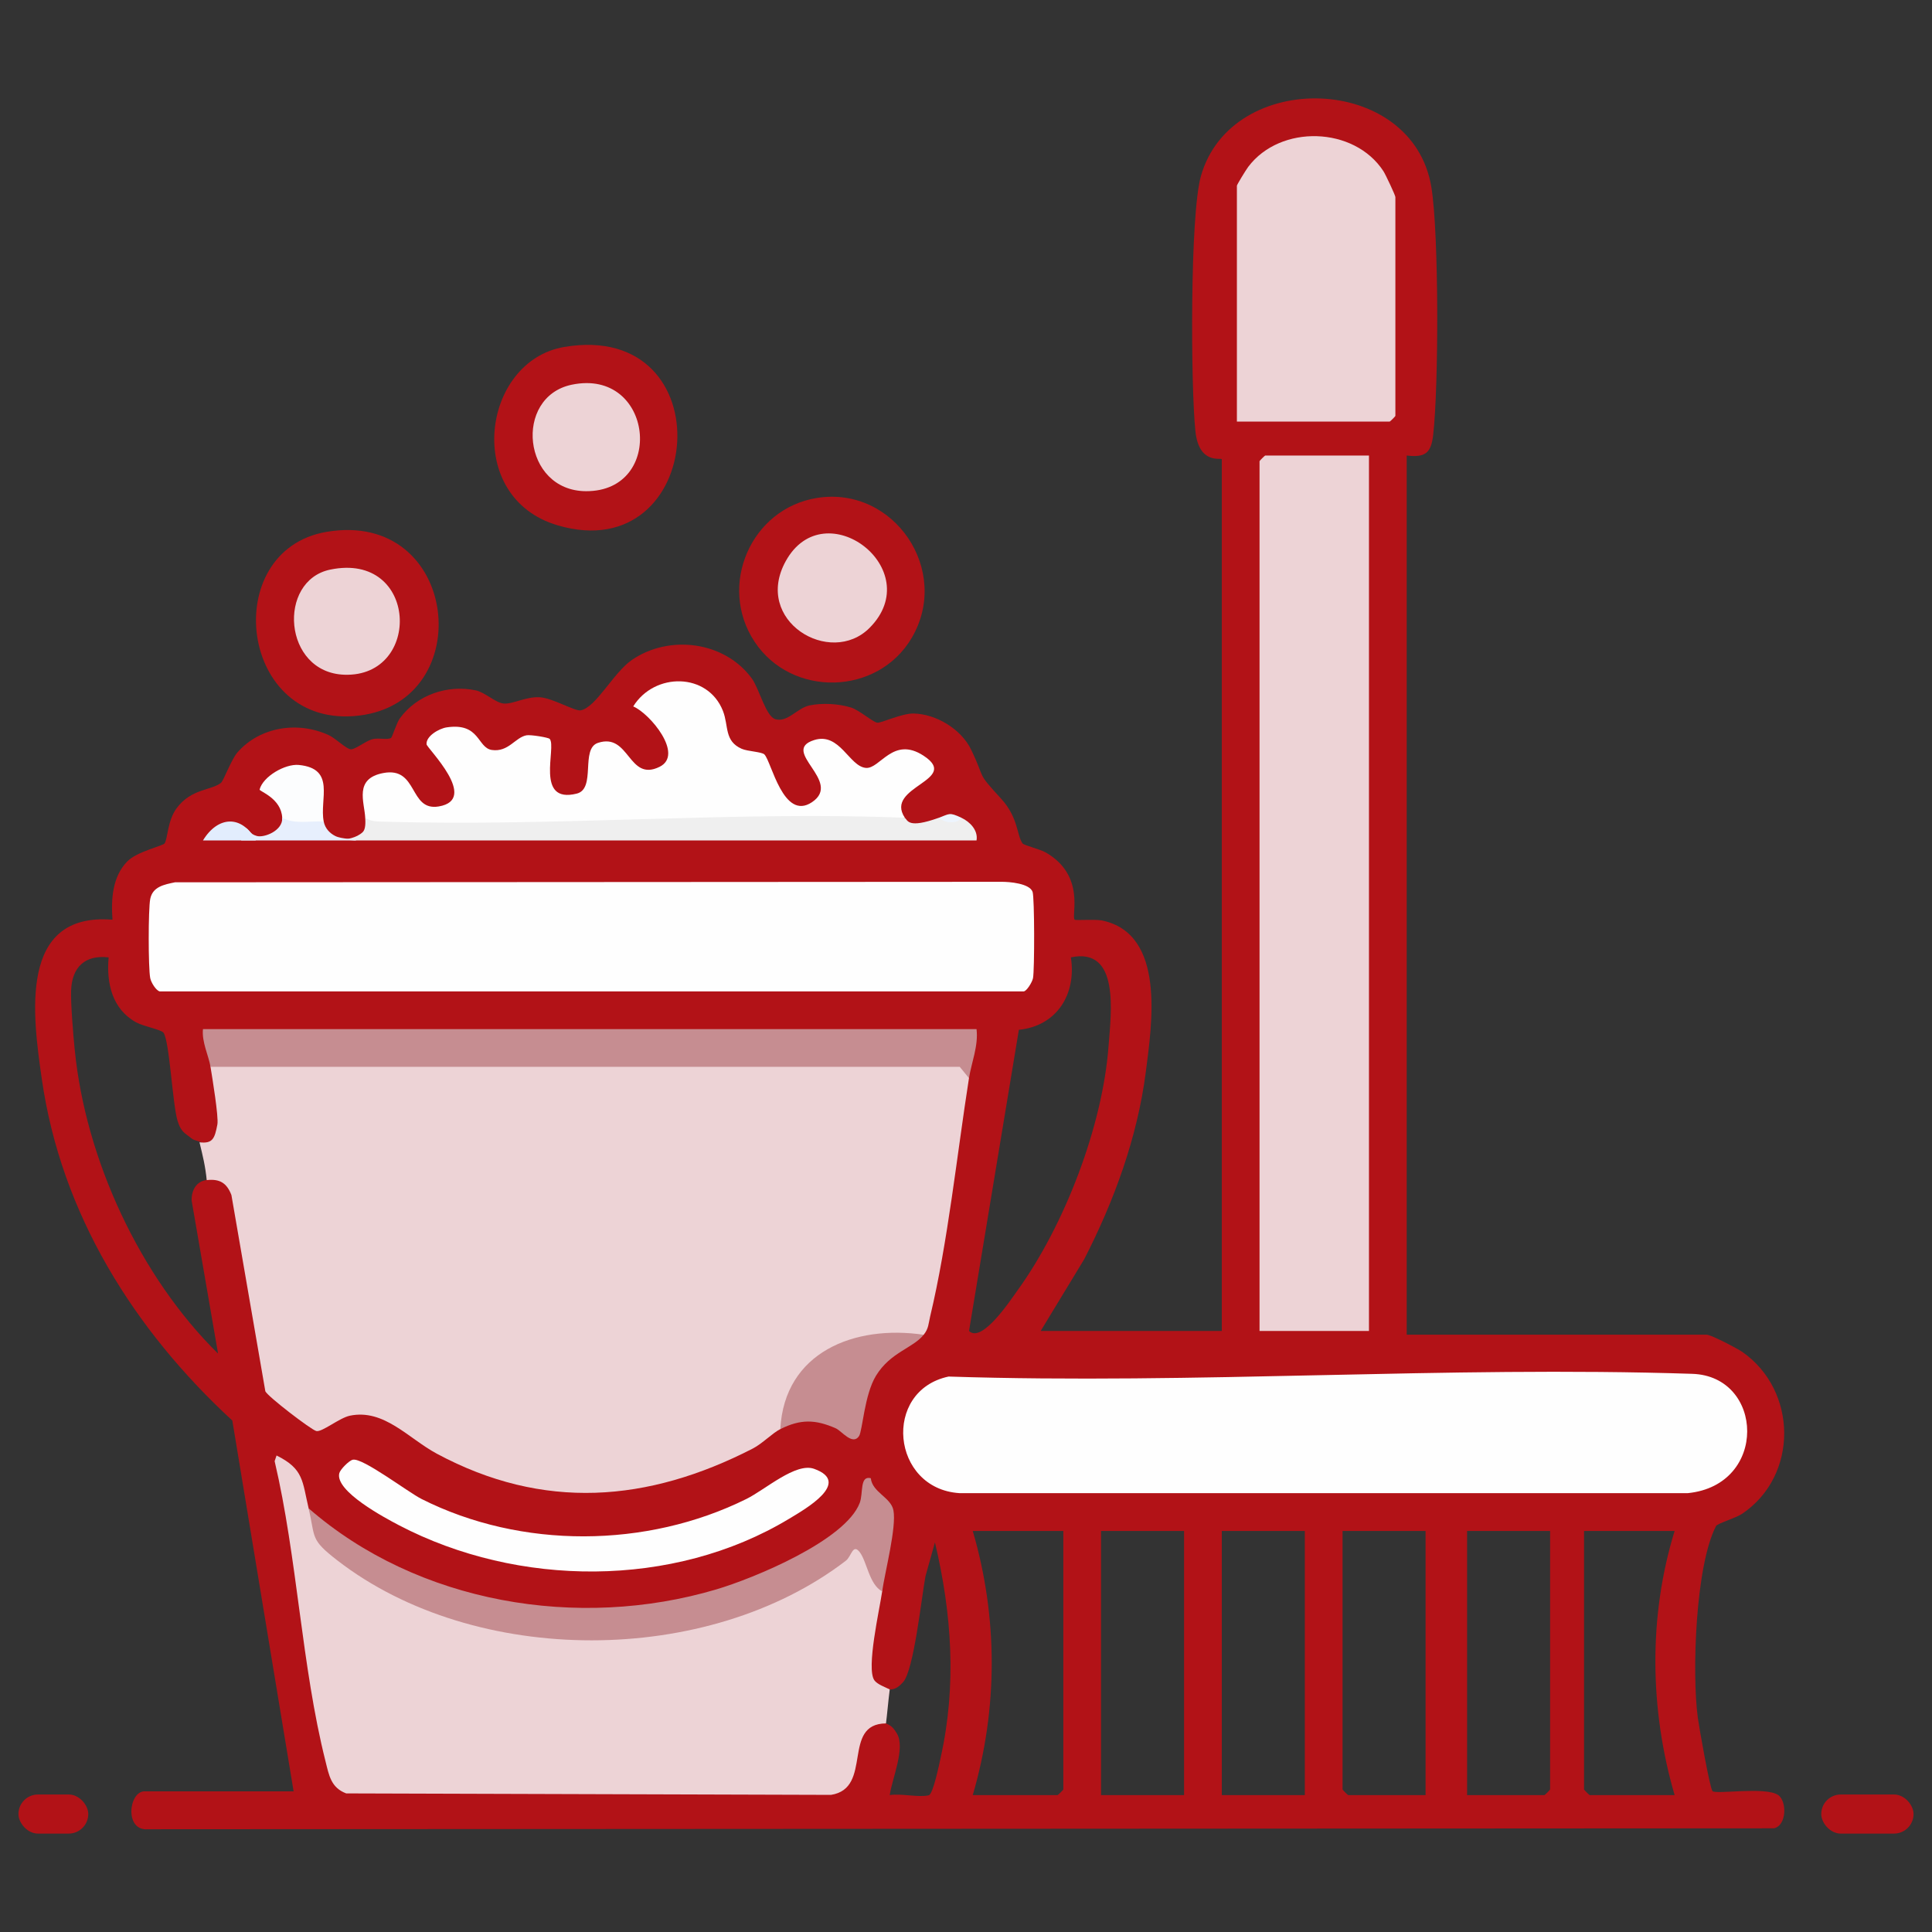
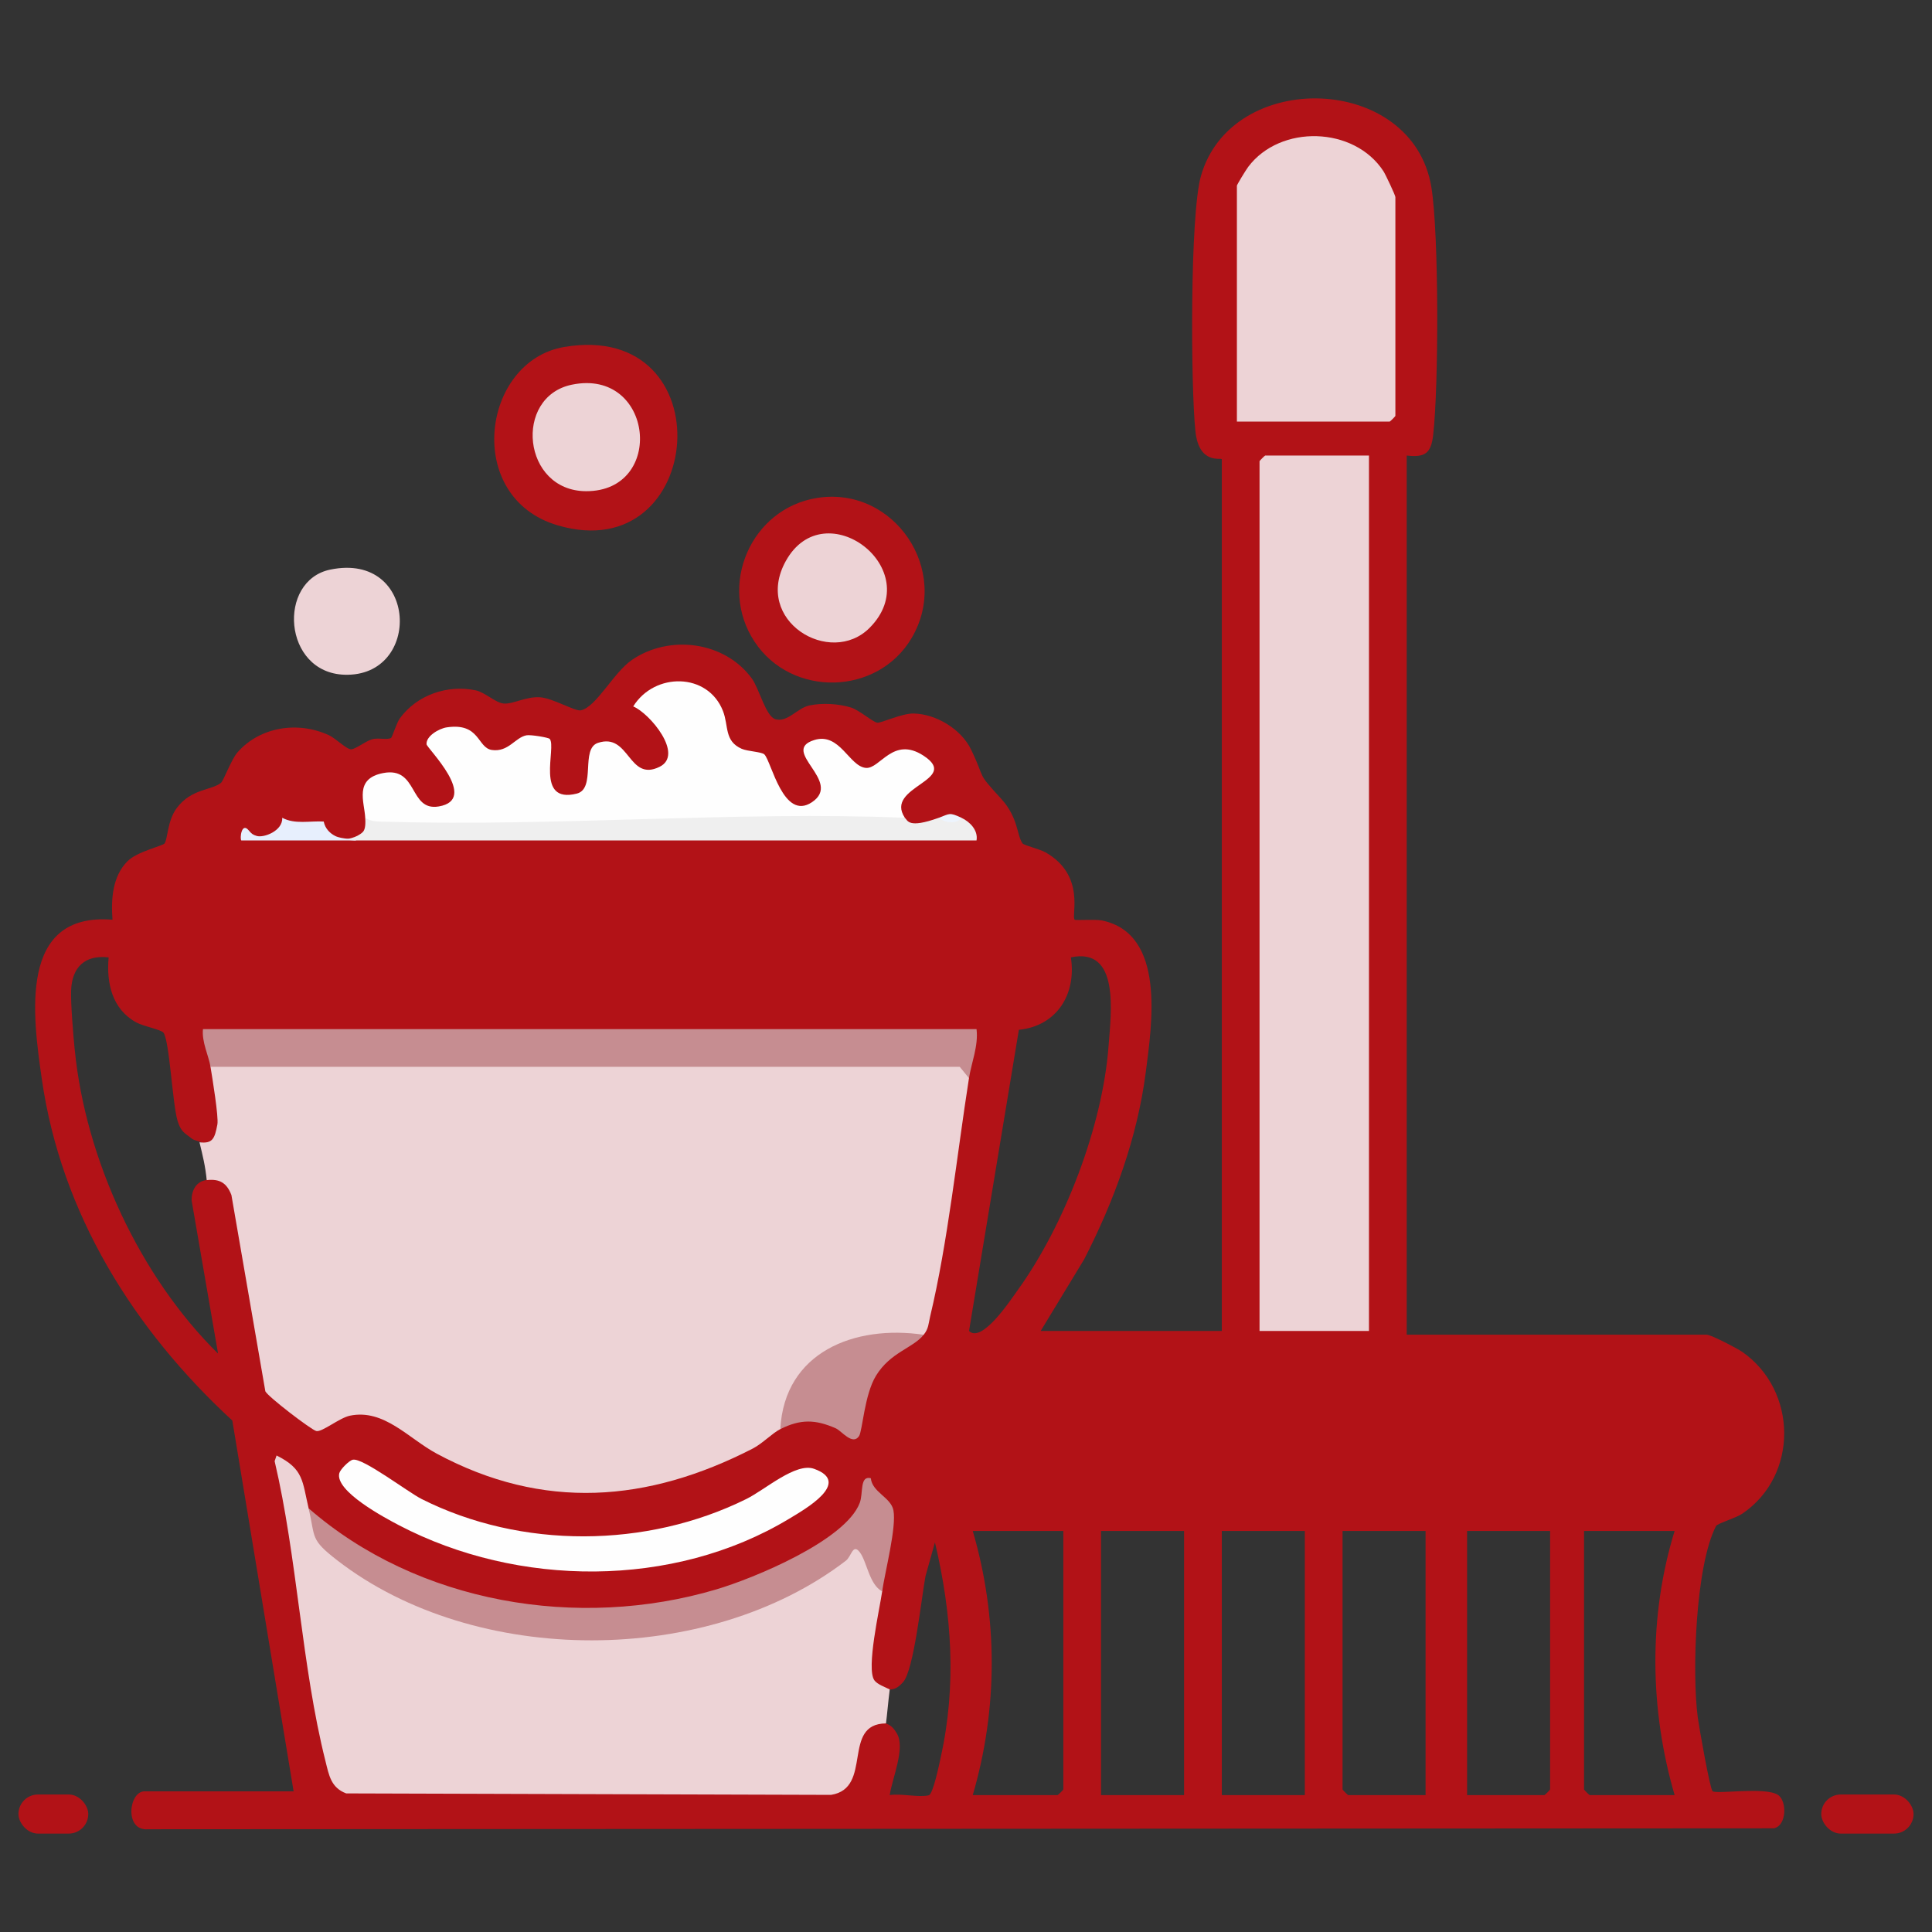
<svg xmlns="http://www.w3.org/2000/svg" id="e" data-name="Layer 5" viewBox="0 0 512 512">
  <rect x="0" y="0" width="512" height="512" fill="#333333" stroke="none" />
  <defs>
    <style>
      .f {
        fill: #e7effd;
      }

      .g {
        fill: #efefef;
      }

      .h {
        fill: #edf4fd;
      }

      .i {
        fill: #fcfdfe;
      }

      .j {
        fill: #c68d91;
      }

      .k {
        fill: #b21217;
      }

      .l {
        fill: #fefefe;
      }

      .m {
        fill: #edd3d6;
      }

      .n {
        fill: #e2edfd;
      }
    </style>
  </defs>
  <path class="k" d="M471.13,475.64c-3.44-2.18-16.37-.07-17.29-.97-.72-.7-3.61-17.23-3.92-19.58-1.56-11.88-.6-40.18,4.85-50.68.36-.69,5.2-2.08,6.96-3.27,14.92-10.11,14.68-32.61,0-42.87-1.2-.84-8.26-4.56-9.44-4.56h-79.5V120.72c4.92.58,6.47-.64,7.02-5.48,1.47-12.87,1.54-53.15-.47-65.57-4.89-30.26-53.03-31.58-61.09-2.99-2.92,10.35-2.7,55.51-1.46,67.54.94,9.13,7,6.93,7,7.5v231h-48l11.52-18.98c7.95-15.49,14.1-32.27,16.34-49.66,1.64-12.76,5.32-36.6-11.58-40.14-1.81-.38-7.02.04-7.28-.22-.99-.98,3.03-11.68-7.68-17.82-1.5-.86-5.76-1.88-6.13-2.39-1.54-2.13-1.07-6.81-5.66-11.83-6.82-7.45-3.92-4.63-7.97-13.03-2.62-5.43-9.28-9.44-15.22-9.56-3.14-.07-8.69,2.6-9.66,2.43-1.24-.22-4.79-3.35-6.96-4.02-3.28-1.02-7.61-1.26-10.99-.55-3.25.68-5.79,4.57-9.02,3.65-2.57-.73-4.28-8.1-6.27-10.81-7.21-9.84-21.82-11.71-31.77-4.9-4.88,3.34-9.52,12.63-13.59,13.36-1.49.27-7.43-3.23-10.72-3.46-3.81-.26-7.22,1.9-9.72,1.65-2.12-.21-4.93-2.98-7.36-3.49-7.54-1.58-15.61,1.24-20.11,7.43-.87,1.2-2.02,5-2.32,5.18-1,.6-3.54-.13-5.11.38-1.79.58-4.22,2.53-5.42,2.63-1.2.11-4.06-2.85-5.94-3.73-8.06-3.74-18.17-2.35-24.22,4.53-1.67,1.89-3.68,7.52-4.4,8.1-2.49,2.01-7.87,1.47-11.76,6.74-2.42,3.28-2.34,8.14-3.18,9.31-.46.64-7.27,2.15-9.81,4.7-4.05,4.07-4.38,10.13-3.99,15.51-24.99-2.01-21.14,25.43-18.73,42.22,5.13,35.76,24.4,66.45,50.49,90.51l16.24,98.26h-39.5c-4.22,0-5.41,10.64.95,10.05l430.85-.25c3.46-.75,3.48-7.32,1.04-8.88ZM19.8,278.21c-.37-3.76-1.1-12.4-.95-15.84.26-6.1,3.71-9.38,9.94-8.65-.62,6.8.93,13.71,7.29,17.21,1.94,1.07,6.65,1.93,7.25,2.75,1.6,2.23,2.38,18.8,3.71,23.29.92,3.1,1.96,3.27,3.75,4.75.87.72,2.84.61,3,1.73.35,2.51.83,6.65,1,9.27-2.8.31-4.09,2.8-4,5.47l7,40.53c-20.7-20.36-35.13-51.51-37.98-80.51ZM249.3,465.73c-.38,1.71-2.01,9.76-3.17,10.04-2.67.64-7.33-.54-10.34-.05.62-4.42,4.24-12.54,1.87-16.36-.62-1-1.21-2.01-2.88-2.63-.22-.73.74-8.49,1-9,1.68.05,2.75-1.09,3.54-1.94,2.86-3.09,4.89-22.48,5.94-28.08l2.51-8.97c4.47,18.94,5.79,37.87,1.52,57ZM270,272.91c10.1-1.01,15.32-9.5,13.79-19.2,13.06-2.77,10.64,14.75,9.99,23.49-1.58,21.27-11.7,47.59-24.17,64.83-1.85,2.56-9.39,14.04-12.81,10.69l13.21-79.81ZM281.79,474.22c0,.11-1.39,1.5-1.5,1.5h-22.5c6.7-22.91,6.7-47.09,0-70h24v68.5ZM313.79,475.72h-22v-70h22v70ZM345.79,475.72h-22v-70h22v70ZM377.79,475.72h-20.5c-.11,0-1.5-1.39-1.5-1.5v-68.5h22v70ZM410.79,474.22c0,.11-1.39,1.5-1.5,1.5h-20.5v-70h22v68.5ZM443.79,475.72h-22.5c-.11,0-1.5-1.39-1.5-1.5v-68.5h24c-6.98,22.71-6.61,47.31,0,70Z" />
-   <path class="k" d="M86.53,140.95c35.18-5.98,40.45,44.8,8.68,48.68-31.92,3.9-37.36-43.8-8.68-48.68Z" />
  <path class="k" d="M149.53,91.95c42.71-7.22,37.68,58.86-1.74,47.27-25.02-7.36-20.16-43.56,1.74-47.27Z" />
  <path class="k" d="M216.53,131.96c20.43-3.24,35.57,19.25,25.09,37.08-9.01,15.34-31.83,15.88-41.66,1.01-9.82-14.87-.94-35.31,16.57-38.09Z" />
  <path class="m" d="M55.79,282.72l.7-2h197.25c2.22.21,3.24,1.88,3.05,5-3.18,20.22-5.59,43.53-10.3,63.2-.45,1.88-.37,3.15-1.7,4.8l-3.92,1.41c-14.78-.89-30.24,5.39-31.92,21.76l-2.16,1.84c-2.09,1.04-4.75,3.85-7.33,5.17-27.78,14.26-55.49,16.49-83.69,1.35-7.53-4.04-13.98-11.94-23.03-10.08-2.82.58-7.48,4.49-8.95,4.06s-12.86-9.16-13.47-10.52l-8.99-52.01c-1.24-3.22-3.11-4.34-6.54-3.96h0c-.41-3.91-1.04-6.35-1.92-10.02,3.46.4,4.02-.92,4.74-4.73.37-1.94-1.35-12.41-1.82-15.25Z" />
  <path class="m" d="M81.79,399.72c4.86,12.28,16.88,18.77,29.16,24,36.33,15.47,85.48,11.5,115.25-14.91,4.29,1.95,6.82,6.25,7.59,12.91-.7,4.82-4.29,20.48-2.07,23.58.79,1.1,2.84,1.78,4.07,2.42-.41,3.2-.72,6.99-1,9-11.87.11-3.32,17.18-14.56,18.94l-128.49-.39c-4.05-1.52-4.56-4.84-5.48-8.52-6.34-25.16-7.48-54.02-13.48-79.53l.51-1.5c7.25,3.58,6.8,6.84,8.5,14Z" />
-   <path class="l" d="M42.29,262.72c-.98-.28-2.25-2.35-2.48-3.52-.53-2.75-.53-18.22,0-20.95.63-3.27,3.69-3.84,6.57-4.43l218.95-.13c2.17-.03,7.57.43,8.32,2.68.52,1.53.53,20.66.11,22.84-.21,1.1-1.73,3.52-2.48,3.52H42.29Z" />
-   <path class="l" d="M448.47,364.08c19.05.62,20.16,29.48-1.19,31.62h-192.99c-18.1-1.15-20.56-27.13-2.91-30.9,65.5,2.13,131.76-2.86,197.09-.72Z" />
  <path class="m" d="M362.79,120.72v232h-29V122.22c0-.11,1.39-1.5,1.5-1.5h27.5Z" />
  <path class="m" d="M327.79,111.72v-62.5c0-.29,2.44-4.26,3-5,8.51-11.31,28.1-10.75,35.84,1.16.57.88,3.16,6.4,3.16,6.84v58c0,.11-1.39,1.5-1.5,1.5h-40.5Z" />
  <path class="l" d="M96.79,216.72c-.23-4.25-2.99-10.36,4.74-11.85,9.35-1.81,6.78,10.17,14.72,8.85,10.91-1.82-3.13-15.46-3.21-16.48-.17-2.16,3.29-4.17,5.34-4.48,8.87-1.32,8.06,5.42,11.97,5.99,4.39.63,6.18-3.33,9.18-3.89,1.08-.2,5.82.57,6.15.96,1.89,2.2-4.04,17.31,7.18,14.49,5.17-1.3.89-11.88,5.6-13.44,8.44-2.8,8,10.46,16.34,6.34,6.54-3.23-2.58-14.16-6.99-16,5.64-9.1,19.77-9.03,23.78,1.2,1.56,3.99.3,7.97,4.97,10.03,1.56.69,5.3.79,6.01,1.49,1.88,1.87,5,17.75,12.61,12.66,8.29-5.55-8.65-13.56.59-16.47,6.78-2.13,9.26,6.97,13.68,7.38,3.78.35,7.19-8.53,15.29-3.24,10.05,6.56-10.5,8.11-4.95,16.44l-4.07,1.18c-46.29,1.44-92.34,1.9-138.17,1.37l-.75-2.55Z" />
  <path class="j" d="M55.79,282.72c-.5-2.97-2.37-6.64-2-10h205c.54,4.42-1.35,8.89-2,13l-2.45-3H55.79Z" />
  <path class="j" d="M81.79,399.72c28.92,25.21,71.43,32.33,108,21.5,10-2.96,34.28-12.98,38.05-22.94.98-2.6-.06-7.29,2.93-6.54.41,3.78,5.35,5.07,6,8.52.85,4.46-2.22,16.19-2.99,21.47-3.43-1.8-4.04-7.93-5.94-10.39-1.85-2.39-2.18,1.11-3.66,2.25-36.59,28.1-98.17,28.22-134.73-.03-7.39-5.71-5.79-5.94-7.67-13.83Z" />
  <path class="l" d="M93.5,386.85c2.52-.65,14.66,8.61,18.24,10.41,26.42,13.3,59.63,13.08,86.07-.02,5.02-2.49,13.06-9.72,17.92-7.99,10.14,3.61-2.42,10.72-6.64,13.26-30.65,18.48-71.88,18.15-103.33,1.71-3.76-1.97-17.06-9.04-15.84-13.81.26-1.01,2.56-3.32,3.57-3.58Z" />
  <path class="g" d="M239.79,216.72c.8.68.78,2.95,9,0h6c2.26,1.07,4.46,3.31,4,6H93.79c-8.26-.84-.97.97,2.35-2.22.79-.77.71-2.66.65-3.78,1.67,1.14,3.55.98,5.45,1.04,45.18,1.35,93.3-2.88,137.55-1.04Z" />
  <path class="j" d="M244.79,353.72c-2.88,3.59-8.8,4.59-12.64,10.86-3.07,5-3.58,14.6-4.49,15.99-1.71,2.6-4.63-1.37-6.17-2.05-5.44-2.39-9.33-2.47-14.7.21,1.08-20.44,19.69-27.71,38-25Z" />
-   <path class="i" d="M85.79,217.72c-.93,3.34-11.63,3.12-11-1-.26-5.22-6.12-7.01-5.99-7.49.9-3.48,6.79-6.86,10.39-6.51,9.91.97,5.42,9.11,6.6,14.99Z" />
  <path class="f" d="M85.79,217.72c.37,1.87,1.66,3.13,3.06,3.83,1.76.88,5.31.73,5.54,1.17h-30.44c-.44-.44.04-4.95,1.95-2.68.79.94,1.1,1.18,2.12,1.49,1.85.58,6.95-1.32,6.78-4.81,3.35,1.81,7.36.77,11,1Z" />
-   <path class="n" d="M67.79,222.72h-14c3.92-6.46,10.29-6.89,14,0Z" />
  <path class="h" d="M254.79,216.72c-1.18,1.82-4.54,1.35-6,0,2.87-1.03,2.71-1.56,6,0Z" />
  <path class="m" d="M87.52,150.95c23.35-4.82,24.42,28.55,3.76,27.86-16.32-.55-17.86-24.95-3.76-27.86Z" />
  <path class="m" d="M151.52,101.95c21.69-4.51,24.99,28.3,3.78,28.22-16.89-.07-19.28-24.99-3.78-28.22Z" />
  <path class="m" d="M230.46,166.38c-10.42,10.49-31.01-1.87-22.21-17.71,10.29-18.55,37.59,2.23,22.21,17.71Z" />
  <rect class="k" x="4.89" y="475.56" width="18.5" height="10.36" rx="5.18" ry="5.18" />
  <rect class="k" x="482.65" y="475.56" width="24.46" height="10.36" rx="5.18" ry="5.18" />
</svg>